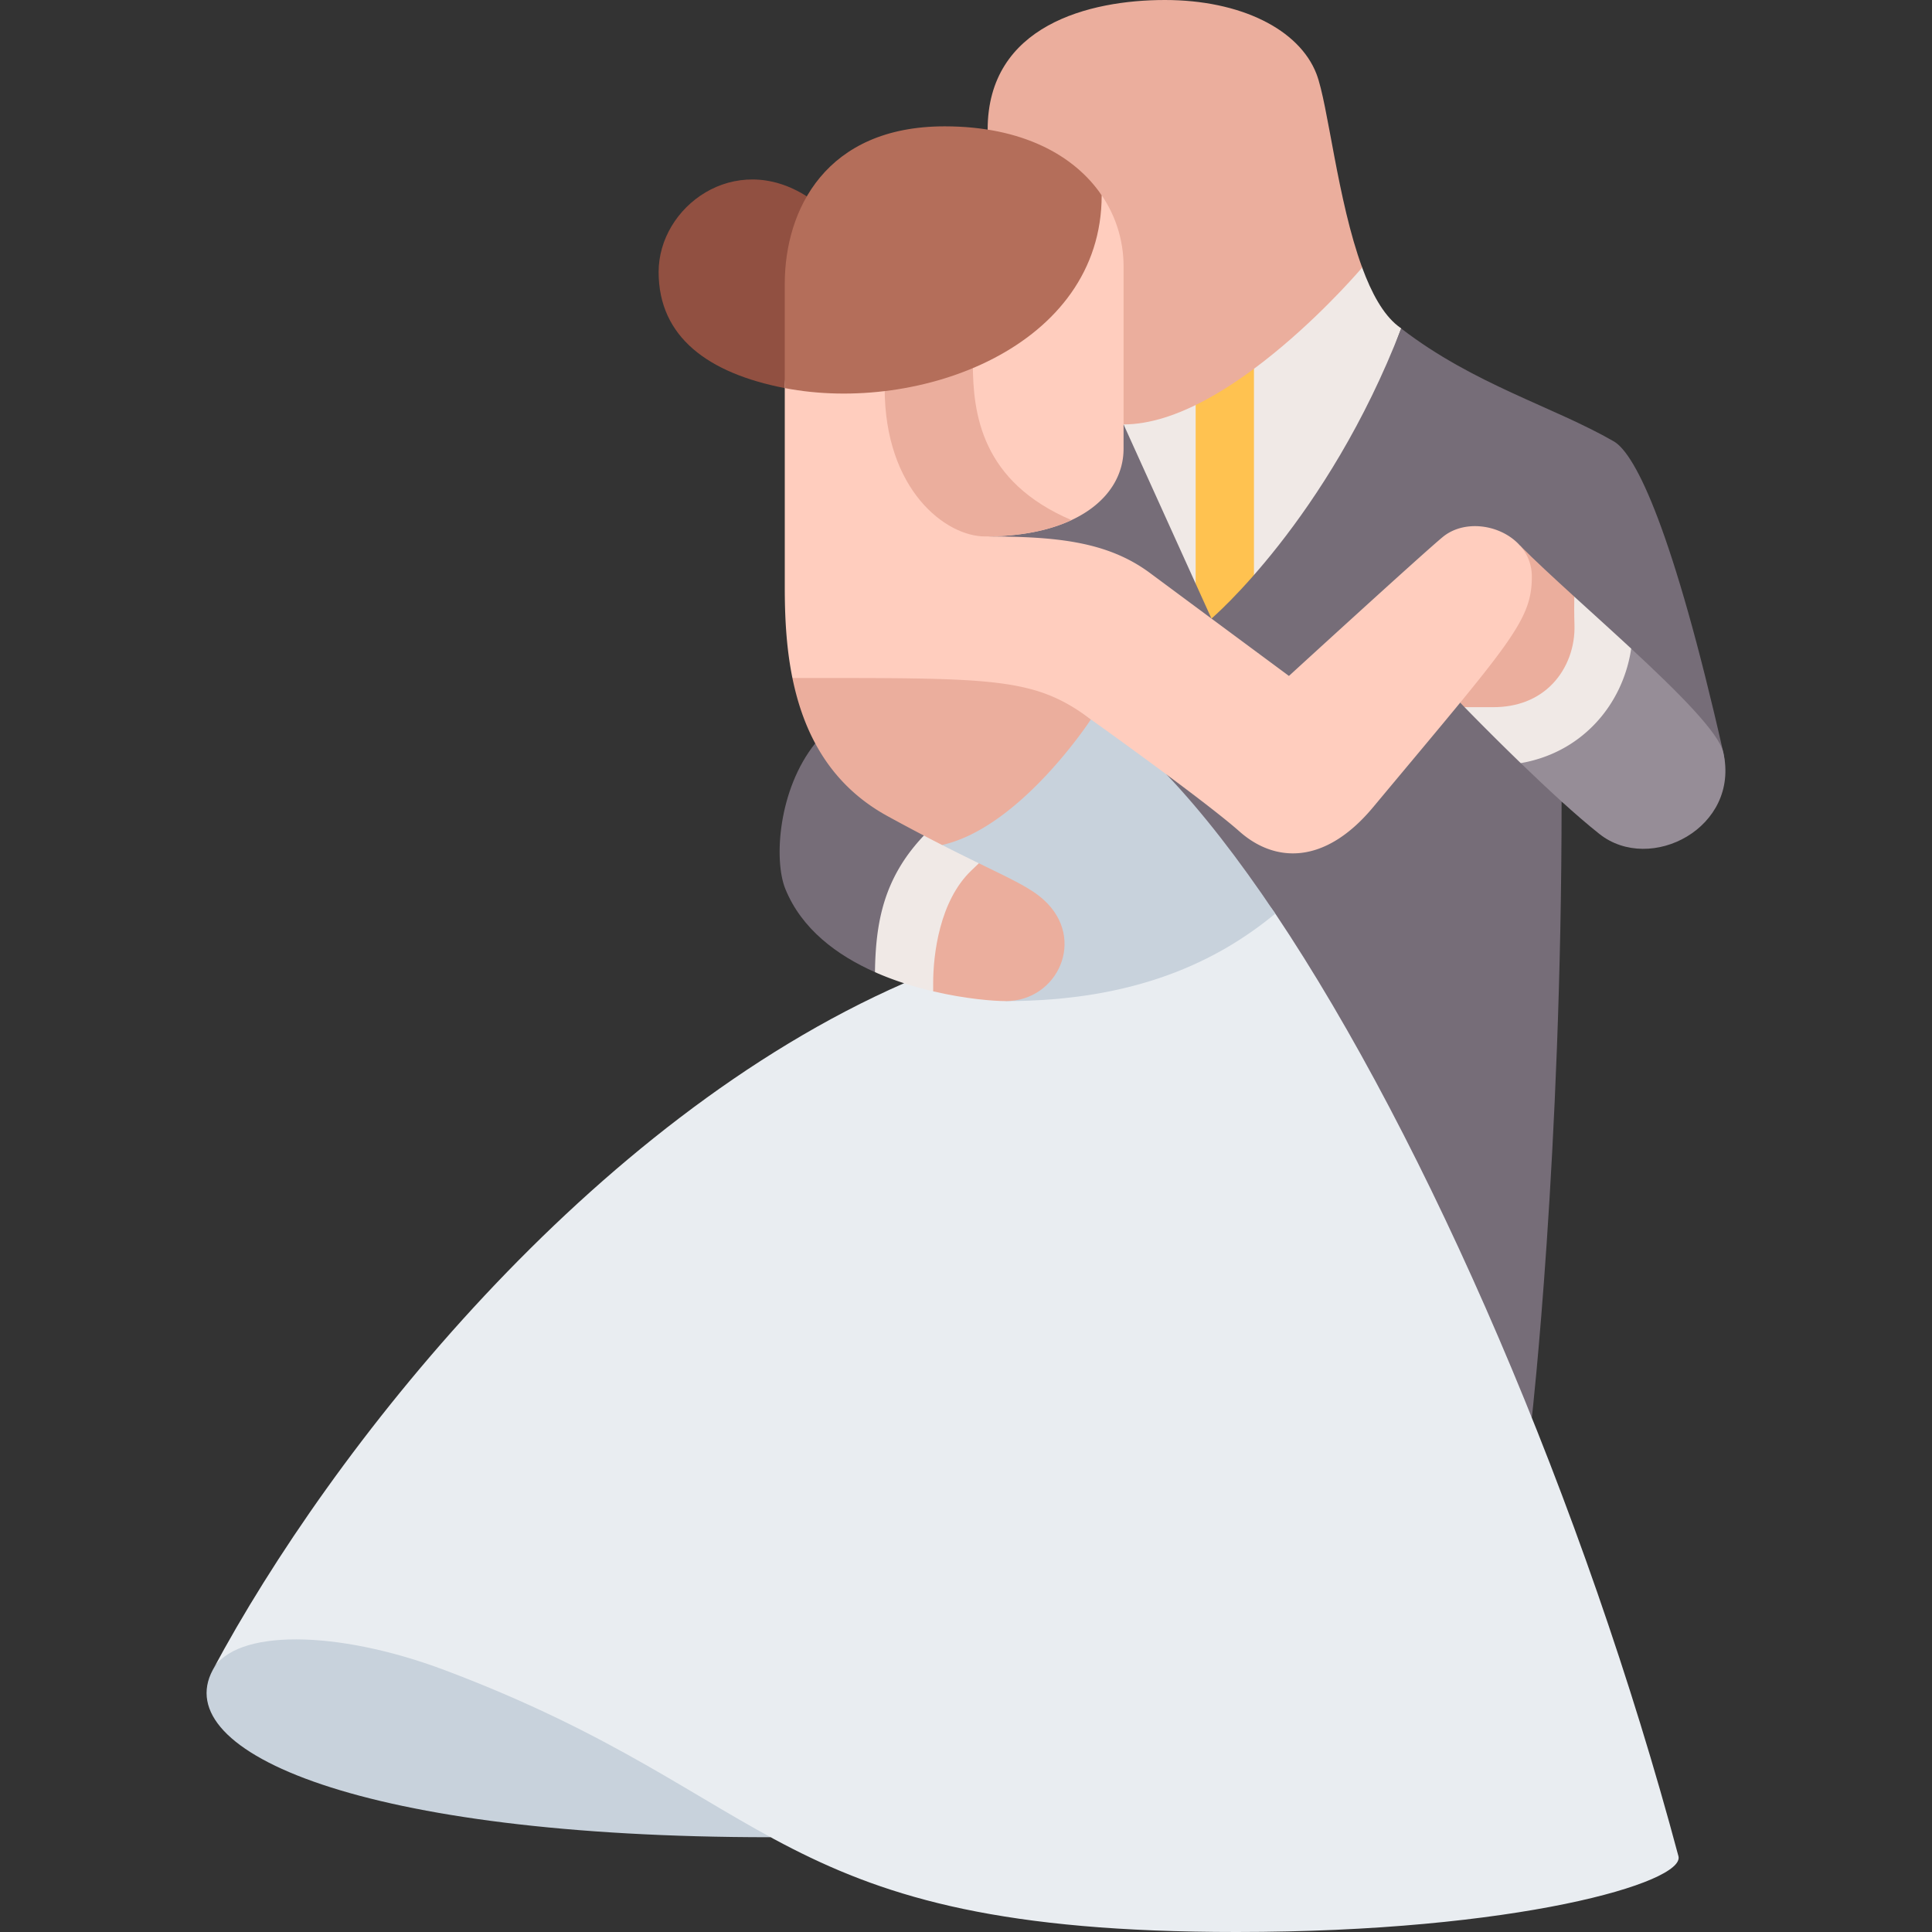
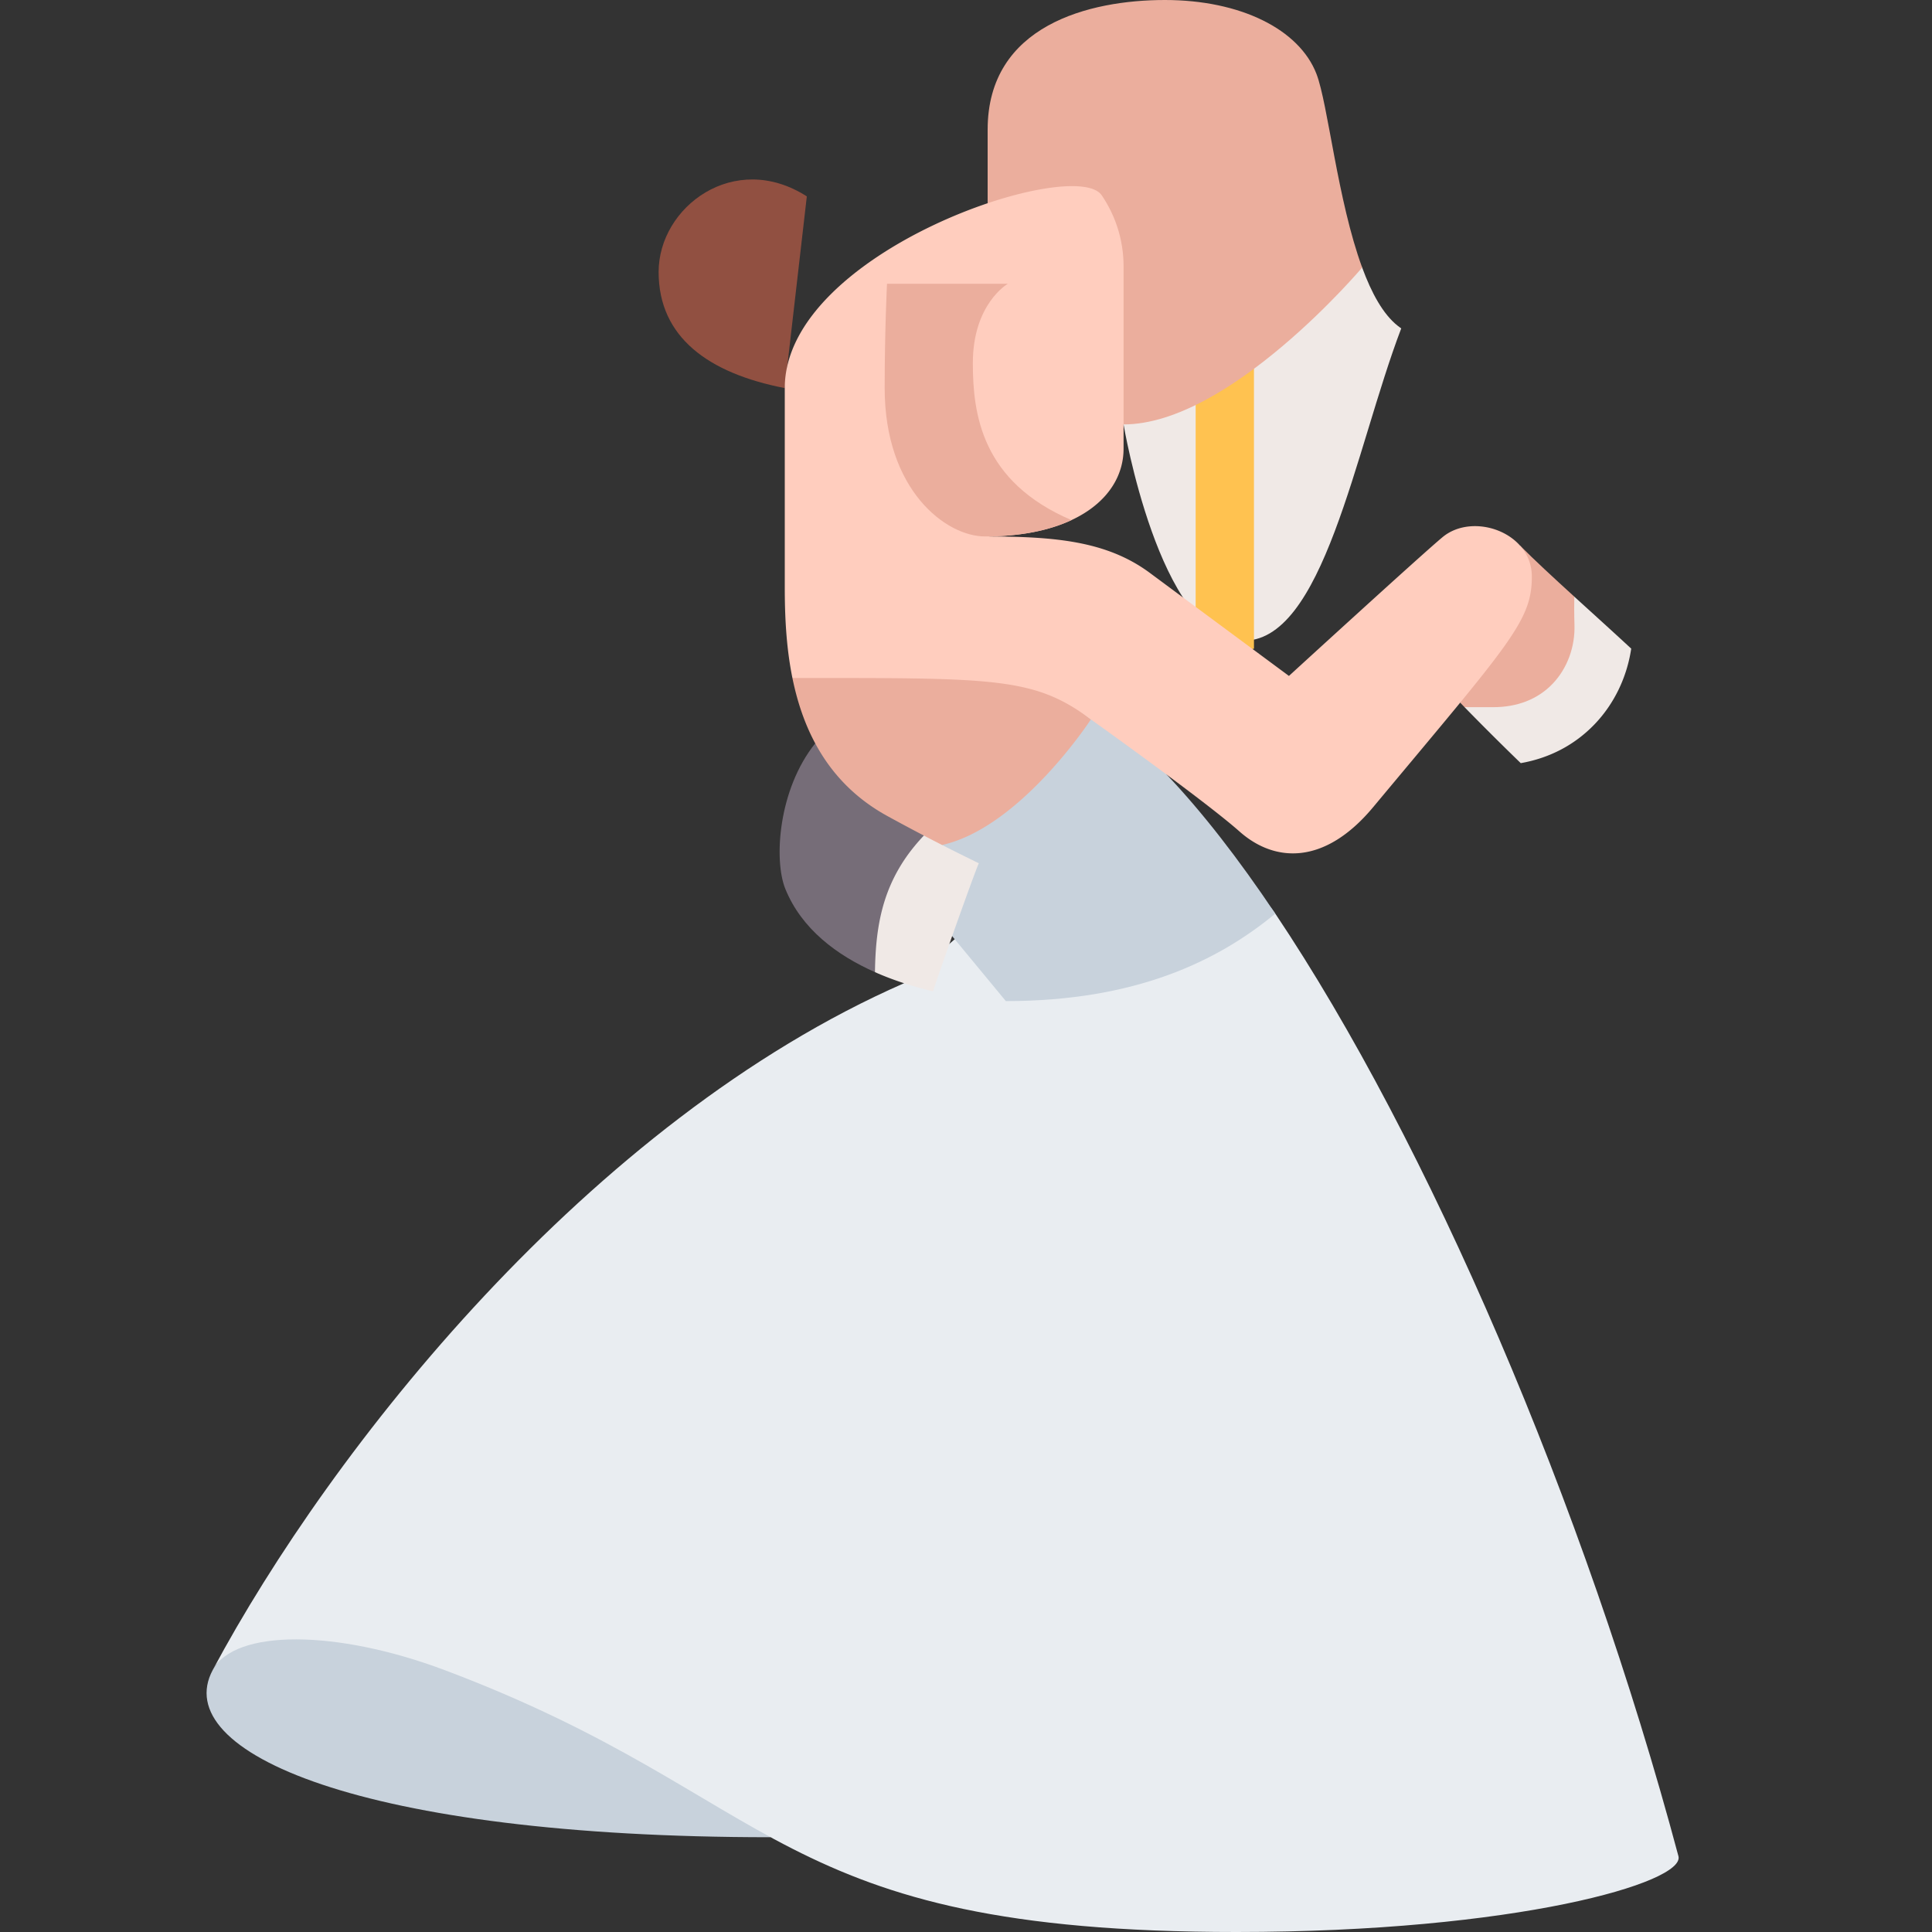
<svg xmlns="http://www.w3.org/2000/svg" version="1.1" width="512" height="512" x="0" y="0" viewBox="0 0 497 497" style="enable-background:new 0 0 512 512" xml:space="preserve" class="">
  <rect x="0" y="0" width="497" height="497" fill="#333333" stroke="none" />
  <g>
    <path fill="#c8d2dc" d="M198.234 472.619c-105.172 0-154.832-21.862-143.51-43.014 5.663-10.58 64.681-56.821 90.656-42.514 38.86 21.404 52.854 85.528 52.854 85.528z" opacity="1" data-original="#c8d2dc" />
    <path fill="#f0e9e6" d="M359.575 83.82c-3.78-2.976-6.753-8.432-9.164-14.995-1.53-4.166-61.378-11.045-61.378-11.045v51.4s9.177 54.628 30.282 55.625 29.261-49.122 41.144-80.318c-.294-.227-.591-.436-.884-.667z" opacity="1" data-original="#f0e9e6" />
    <path fill="#ffc250" d="M322.578 166.858V91.5l-15-2.12v81.57z" opacity="1" data-original="#ffc250" />
-     <path fill="#766d78" d="M443.308 193.531c-12.881-56.808-22.45-76.701-28.168-79.994-15.596-8.979-35.938-14.589-54.687-29.034-18.993 49.2-48.805 74.623-48.805 74.623l-22.615-49.947c-61.453 17.36-34.964 64.159-34.964 64.159L394.06 364.712s7.656-67.358 7.656-158.527c3.435 3.115 45.997 6.77 41.592-12.654z" opacity="1" data-original="#766d78" />
    <path fill="#e9edf1" d="M232.555 252.93C151.604 288.424 85.161 372.738 54.724 429.605c5.663-10.58 31.836-10.432 59.595 0C201.375 462.32 198.06 497 318.064 497c71.947 0 115.518-12.731 113.71-19.5-24.223-90.697-64.477-183.927-103.709-242.474-9.452-14.106-35.351-16.847-44.446-26.406z" opacity="1" data-original="#e9edf1" class="" />
    <path fill="#c8d2dc" d="m300.125 199.268-2.156-16.912h-65.415v43.476l26.195 31.696c33.469 0 54.608-10.343 69.311-22.499-9.449-14.104-18.841-26.204-27.935-35.761z" opacity="1" data-original="#c8d2dc" />
    <path fill="#ebae9d" d="M289.033 109.18c27.307 0 61.38-40.356 61.38-40.356-6.342-17.251-8.797-42.153-11.753-49.804C334.218 7.524 319.1 0 299.66 0s-45.591 6.499-45.591 33.339v75.841z" opacity="1" data-original="#ebae9d" />
    <path fill="#766d78" d="m238.393 214.194-28.671-22.976c-9.524 11.863-10.71 30.026-7.701 37.442 4.2 10.353 13.282 17.081 23.057 21.418z" opacity="1" data-original="#766d78" />
    <path fill="#f0e9e6" d="M251.816 222.077a592.246 592.246 0 0 1-9.456-4.704l-3.967-3.179c-11.286 11.413-13.115 23.385-13.315 35.884 4.999 2.218 10.174 3.814 14.978 4.939-.001-.629 11.32-32.518 11.76-32.94z" opacity="1" data-original="#f0e9e6" />
-     <path fill="#ebae9d" d="M268.474 231.459c-3.35-3.026-7.985-5.151-16.658-9.382l-1.965 1.881c-8.178 7.827-9.797 21.6-9.796 28.972v2.088c8.347 1.955 15.559 2.51 18.695 2.51 13.31 0 20.841-16.028 9.724-26.069z" opacity="1" data-original="#ebae9d" />
-     <path fill="#968d97" d="M443.308 193.531c-1.148-5.062-11.771-15.635-23.684-26.673-1.1 7.366-21.036 28.163-28.416 29.456 6.661 6.439 14.263 13.494 20.247 18.228 13.088 10.356 36.258-1.587 31.853-21.011z" opacity="1" data-original="#968d97" />
    <path fill="#f0e9e6" d="M419.624 166.858c-4.854-4.497-9.919-9.07-14.648-13.38-.024 2.057-26.147 28.44-28.225 28.44a727.025 727.025 0 0 0 14.457 14.396c7.38-1.292 13.839-4.66 18.934-9.94 5.087-5.273 8.381-12.15 9.482-19.516z" opacity="1" data-original="#f0e9e6" />
    <path fill="#ebae9d" d="M399.348 175.958c3.814-3.953 5.884-9.548 5.677-15.35-.081-2.278-.073-5.074-.049-7.131-5.366-4.89-10.297-9.443-13.982-13.155l-15.367 40.438s.406.421 1.125 1.158h7.431c6.158 0 11.402-2.061 15.165-5.96z" opacity="1" data-original="#ebae9d" />
    <path fill="#915041" d="M207.553 50.519c-18.601-11.921-38.124 2.664-38.124 19.45s12.829 26.065 32.45 29.865z" opacity="1" data-original="#915041" />
    <path fill="#ebae9d" d="M203.846 174.412c2.768 13.624 9.299 27.222 24.451 35.522a527.167 527.167 0 0 0 14.053 7.434c20.173-4.511 38.278-32.3 38.278-32.3-14.601-10.946-26.048-30.688-76.782-10.656z" opacity="1" data-original="#ebae9d" />
    <path fill="#ffcdbe" d="M371.147 138.136c-5.095 4.192-39.572 35.745-39.572 35.745s-24.625-18.226-35.748-26.48C284.703 139.146 271.31 138 253.415 138c23.648 0 35.618-10.468 35.618-22.568V68.541a32.428 32.428 0 0 0-5.625-18.303c-6.985-10.29-81.528 14.383-81.528 49.596v51.167c0 7.054.306 15.238 1.966 23.412 51.94 0 62.181-.29 76.782 10.656 0 0 29.221 20.838 38.239 28.836s21.853 8.743 34.353-6.244c35.324-42.353 40.84-47.931 40.84-59.331 0-11.401-15.104-16.619-22.913-10.194z" opacity="1" data-original="#ffcdbe" />
    <path fill="#ebae9d" d="M253.415 138c9.167 0 16.572-1.578 22.212-4.21-23.101-9.855-25.367-27.257-25.367-40.37 0-15.306 9.002-20.42 9.002-20.42H228.18s-.6 11.757-.6 26.833c0 26.18 15.697 38.167 25.835 38.167zM242.36 217.373l-.01-.005-.019.005z" opacity="1" data-original="#ebae9d" />
-     <path fill="#b46e5a" d="M283.402 50.241c-6.985-10.29-20.46-17.741-40.392-17.741-30.623 0-41.13 21.5-41.13 40.5v26.833c34.631 6.707 81.522-10.577 81.522-49.592z" opacity="1" data-original="#b46e5a" />
  </g>
</svg>